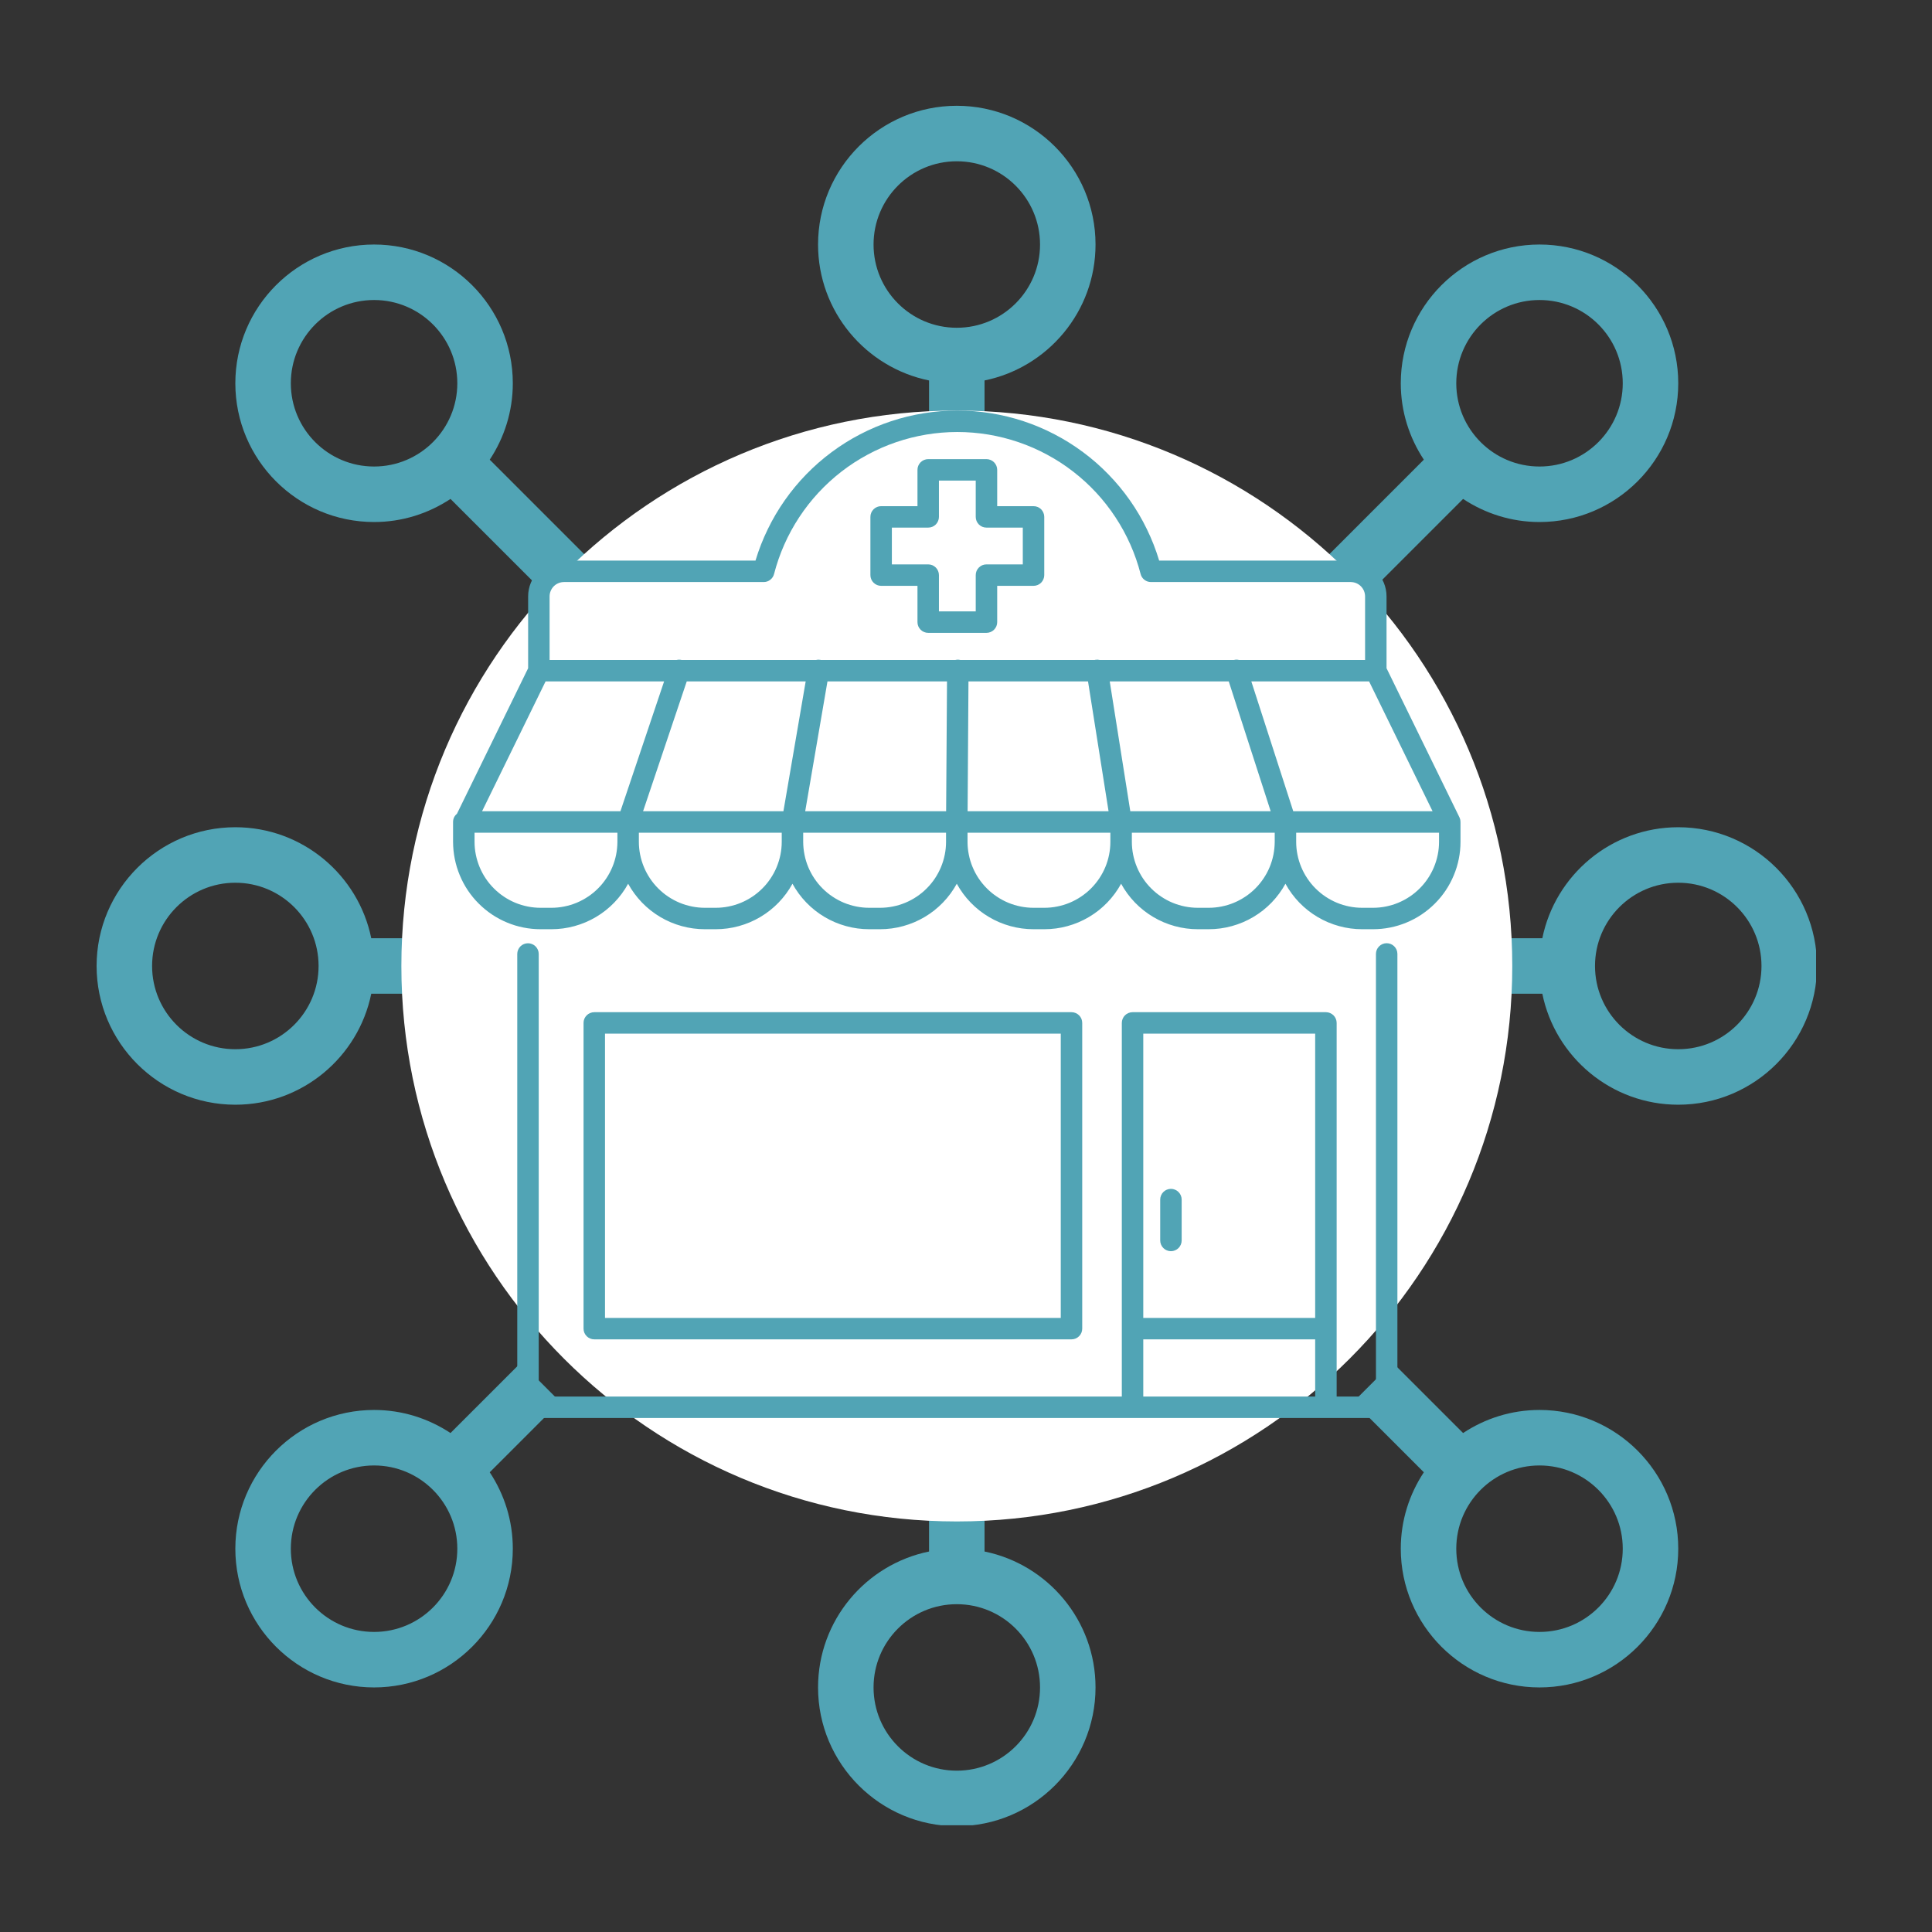
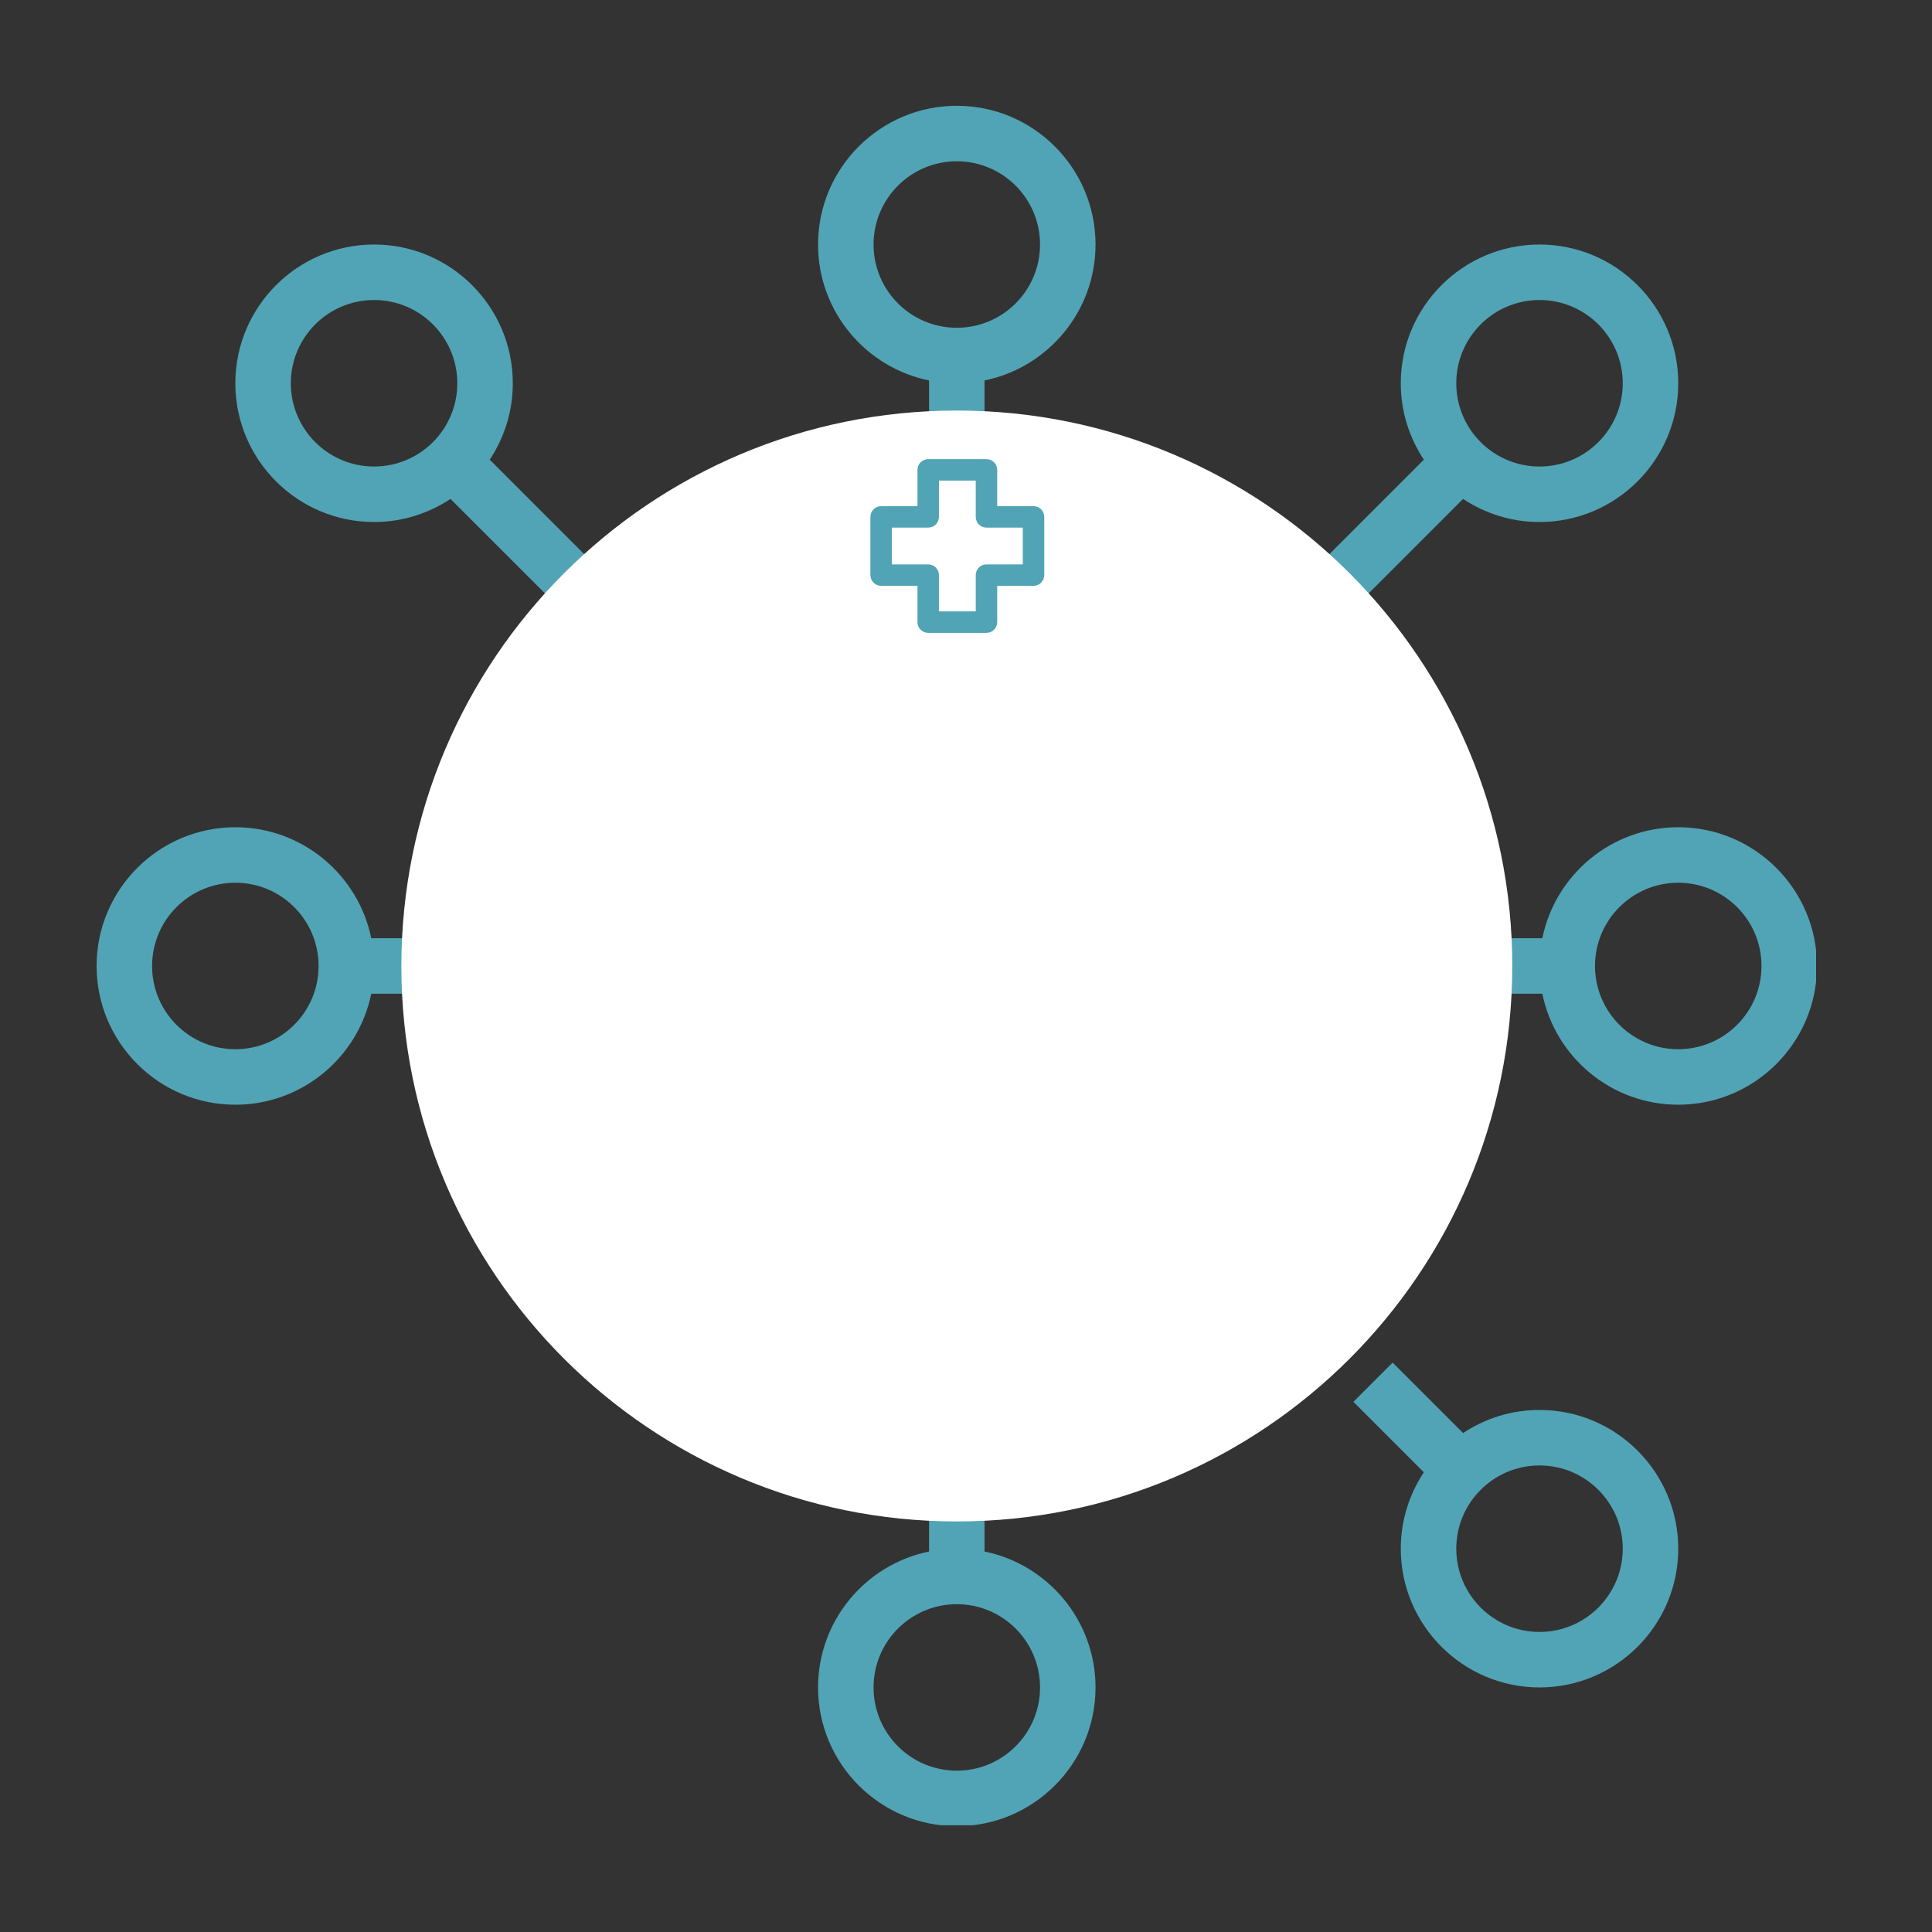
<svg xmlns="http://www.w3.org/2000/svg" width="400" zoomAndPan="magnify" viewBox="0 0 300 300" height="400" preserveAspectRatio="xMidYMid meet" version="1.0">
  <rect x="0" y="0" width="300" height="300" fill="#333333" stroke="none" />
  <defs>
    <clipPath id="f60272b064">
      <path d="M 96 16.426 L 201 16.426 L 201 283.426 L 96 283.426 Z M 96 16.426 " clip-rule="nonzero" />
    </clipPath>
    <clipPath id="bbe40934d4">
      <path d="M 213 128 L 282 128 L 282 172 L 213 172 Z M 213 128 " clip-rule="nonzero" />
    </clipPath>
    <clipPath id="a59a08caac">
      <path d="M 62.324 63.75 L 234.824 63.75 L 234.824 236.25 L 62.324 236.25 Z M 62.324 63.75 " clip-rule="nonzero" />
    </clipPath>
    <clipPath id="cac87fafc9">
      <path d="M 148.574 63.75 C 100.938 63.75 62.324 102.367 62.324 150 C 62.324 197.633 100.938 236.25 148.574 236.25 C 196.207 236.25 234.824 197.633 234.824 150 C 234.824 102.367 196.207 63.75 148.574 63.75 Z M 148.574 63.75 " clip-rule="nonzero" />
    </clipPath>
    <clipPath id="6edce1972d">
      <path d="M 70.352 63.75 L 227 63.75 L 227 220.5 L 70.352 220.5 Z M 70.352 63.75 " clip-rule="nonzero" />
    </clipPath>
  </defs>
  <g clip-path="url(#f60272b064)">
    <path fill="#51a4b5" d="M 191.656 210.32 L 183.039 210.32 L 183.039 193.086 L 174.422 193.086 L 174.422 210.32 L 122.719 210.32 L 122.719 193.086 L 114.102 193.086 L 114.102 210.32 L 105.484 210.32 L 105.484 196.418 C 105.484 191.047 108.848 186.184 113.863 184.316 L 132.414 177.348 C 134.82 183.996 141.113 188.777 148.57 188.777 C 156.027 188.777 162.32 183.996 164.727 177.348 L 183.277 184.316 C 188.293 186.184 191.656 191.047 191.656 196.418 Z M 148.57 171.539 C 151.602 171.539 154.496 170.984 157.188 170.027 L 157.188 171.539 C 157.188 176.285 153.316 180.156 148.57 180.156 C 143.824 180.156 139.953 176.285 139.953 171.539 L 139.953 170.027 C 142.645 170.984 145.539 171.539 148.57 171.539 Z M 118.41 137.07 C 118.41 133.891 120.16 131.145 122.719 129.648 L 122.719 144.492 C 120.16 142.996 118.41 140.25 118.41 137.07 Z M 148.57 89.676 C 165.199 89.676 178.73 103.207 178.73 119.836 L 178.73 122.227 C 176.191 120.746 173.262 119.836 170.113 119.836 C 165.332 119.836 160.707 118.438 156.715 115.781 L 148.57 110.344 L 140.426 115.781 C 136.434 118.438 131.809 119.836 127.027 119.836 C 123.879 119.836 120.949 120.746 118.41 122.227 L 118.41 119.836 C 118.41 103.207 131.941 89.676 148.57 89.676 Z M 135.645 37.969 C 135.645 30.832 141.434 25.043 148.57 25.043 C 155.707 25.043 161.496 30.832 161.496 37.969 C 161.496 45.105 155.707 50.895 148.57 50.895 C 141.434 50.895 135.645 45.105 135.645 37.969 Z M 174.422 144.426 L 174.422 129.648 C 176.98 131.145 178.73 133.891 178.73 137.07 C 178.73 140.203 177.031 142.91 174.422 144.426 Z M 148.57 162.922 C 139.062 162.922 131.336 155.199 131.336 145.688 L 131.336 128.133 C 136.285 127.477 141.012 125.742 145.203 122.949 L 148.57 120.711 L 151.938 122.949 C 156.129 125.742 160.855 127.477 165.805 128.133 L 165.805 145.688 C 165.805 155.199 158.078 162.922 148.57 162.922 Z M 161.496 262.023 C 161.496 269.16 155.707 274.949 148.57 274.949 C 141.434 274.949 135.645 269.16 135.645 262.023 C 135.645 254.887 141.434 249.098 148.57 249.098 C 155.707 249.098 161.496 254.887 161.496 262.023 Z M 186.289 176.238 L 165.805 168.543 L 165.805 164.91 C 169.07 161.98 171.578 158.242 173.027 154.004 C 181.137 152.621 187.348 145.57 187.348 137.07 L 187.348 119.836 C 187.348 99.906 172.234 83.465 152.879 81.309 L 152.879 59.078 C 162.707 57.074 170.113 48.371 170.113 37.969 C 170.113 26.086 160.453 16.426 148.57 16.426 C 136.688 16.426 127.027 26.086 127.027 37.969 C 127.027 48.371 134.434 57.074 144.262 59.078 L 144.262 81.309 C 124.906 83.465 109.793 99.906 109.793 119.836 L 109.793 137.07 C 109.793 145.57 116.004 152.621 124.113 154.004 C 125.562 158.242 128.07 161.98 131.336 164.91 L 131.336 168.543 L 110.852 176.238 C 102.488 179.383 96.867 187.48 96.867 196.418 L 96.867 218.938 L 144.262 218.938 L 144.262 240.918 C 134.434 242.922 127.027 251.621 127.027 262.023 C 127.027 273.906 136.688 283.566 148.57 283.566 C 160.453 283.566 170.113 273.906 170.113 262.023 C 170.113 251.621 162.707 242.922 152.879 240.918 L 152.879 218.938 L 200.273 218.938 L 200.273 196.418 C 200.273 187.48 194.652 179.383 186.289 176.238 " fill-opacity="1" fill-rule="nonzero" />
  </g>
  <g clip-path="url(#bbe40934d4)">
    <path fill="#51a4b5" d="M 260.598 162.922 C 253.461 162.922 247.672 157.133 247.672 149.996 C 247.672 142.859 253.461 137.07 260.598 137.07 C 267.734 137.07 273.523 142.859 273.523 149.996 C 273.523 157.133 267.734 162.922 260.598 162.922 Z M 260.598 128.453 C 250.195 128.453 241.492 135.859 239.492 145.688 L 213.199 145.688 L 213.199 154.305 L 239.492 154.305 C 241.492 164.137 250.195 171.539 260.598 171.539 C 272.48 171.539 282.141 161.879 282.141 149.996 C 282.141 138.113 272.48 128.453 260.598 128.453 " fill-opacity="1" fill-rule="nonzero" />
  </g>
  <path fill="#51a4b5" d="M 23.617 149.996 C 23.617 142.859 29.406 137.07 36.543 137.07 C 43.68 137.07 49.469 142.859 49.469 149.996 C 49.469 157.133 43.68 162.922 36.543 162.922 C 29.406 162.922 23.617 157.133 23.617 149.996 Z M 57.648 154.305 L 83.941 154.305 L 83.941 145.688 L 57.648 145.688 C 55.648 135.859 46.945 128.453 36.543 128.453 C 24.66 128.453 15 138.113 15 149.996 C 15 161.879 24.66 171.539 36.543 171.539 C 46.945 171.539 55.648 164.137 57.648 154.305 " fill-opacity="1" fill-rule="nonzero" />
  <path fill="#51a4b5" d="M 239.055 46.586 C 246.191 46.586 251.98 52.379 251.98 59.516 C 251.98 66.648 246.191 72.441 239.055 72.441 C 231.918 72.441 226.129 66.648 226.129 59.516 C 226.129 52.379 231.918 46.586 239.055 46.586 Z M 203.32 101.34 L 227.188 77.473 C 230.605 79.727 234.66 81.059 239.055 81.059 C 250.938 81.059 260.598 71.395 260.598 59.516 C 260.598 47.633 250.938 37.969 239.055 37.969 C 227.172 37.969 217.512 47.633 217.512 59.516 C 217.512 63.906 218.84 67.965 221.094 71.379 L 197.23 95.246 L 203.32 101.34 " fill-opacity="1" fill-rule="nonzero" />
  <path fill="#51a4b5" d="M 58.086 46.586 C 65.223 46.586 71.012 52.379 71.012 59.516 C 71.012 66.648 65.223 72.441 58.086 72.441 C 50.949 72.441 45.16 66.648 45.16 59.516 C 45.16 52.379 50.949 46.586 58.086 46.586 Z M 58.086 81.059 C 62.48 81.059 66.535 79.727 69.953 77.473 L 93.82 101.34 L 99.91 95.246 L 76.047 71.379 C 78.301 67.965 79.629 63.906 79.629 59.516 C 79.629 47.633 69.969 37.969 58.086 37.969 C 46.203 37.969 36.543 47.633 36.543 59.516 C 36.543 71.395 46.203 81.059 58.086 81.059 " fill-opacity="1" fill-rule="nonzero" />
-   <path fill="#51a4b5" d="M 58.086 253.406 C 50.949 253.406 45.16 247.617 45.16 240.48 C 45.16 233.344 50.949 227.555 58.086 227.555 C 65.223 227.555 71.012 233.344 71.012 240.48 C 71.012 247.617 65.223 253.406 58.086 253.406 Z M 80.895 211.582 L 69.953 222.52 C 66.535 220.266 62.48 218.938 58.086 218.938 C 46.203 218.938 36.543 228.598 36.543 240.48 C 36.543 252.363 46.203 262.023 58.086 262.023 C 69.969 262.023 79.629 252.363 79.629 240.48 C 79.629 236.086 78.301 232.031 76.047 228.613 L 86.984 217.676 L 80.895 211.582 " fill-opacity="1" fill-rule="nonzero" />
  <path fill="#51a4b5" d="M 239.055 253.406 C 231.918 253.406 226.129 247.617 226.129 240.48 C 226.129 233.344 231.918 227.555 239.055 227.555 C 246.191 227.555 251.98 233.344 251.98 240.48 C 251.98 247.617 246.191 253.406 239.055 253.406 Z M 239.055 218.938 C 234.66 218.938 230.605 220.266 227.188 222.52 L 216.246 211.582 L 210.156 217.676 L 221.094 228.613 C 218.84 232.031 217.512 236.086 217.512 240.48 C 217.512 252.363 227.172 262.023 239.055 262.023 C 250.938 262.023 260.598 252.363 260.598 240.48 C 260.598 228.598 250.938 218.938 239.055 218.938 " fill-opacity="1" fill-rule="nonzero" />
  <path fill="#51a4b5" d="M 101.176 145.688 L 92.559 145.688 L 92.559 154.305 L 101.176 154.305 L 101.176 145.688 " fill-opacity="1" fill-rule="nonzero" />
  <path fill="#51a4b5" d="M 195.965 154.305 L 204.582 154.305 L 204.582 145.688 L 195.965 145.688 L 195.965 154.305 " fill-opacity="1" fill-rule="nonzero" />
  <g clip-path="url(#a59a08caac)">
    <g clip-path="url(#cac87fafc9)">
      <path fill="#ffffff" d="M 62.324 63.75 L 234.824 63.75 L 234.824 236.25 L 62.324 236.25 Z M 62.324 63.75 " fill-opacity="1" fill-rule="nonzero" />
    </g>
  </g>
  <path fill="#51a4b5" d="M 153.18 98.27 L 144.129 98.27 C 143.91 98.27 143.695 98.227 143.492 98.141 C 143.289 98.059 143.109 97.938 142.953 97.781 C 142.797 97.625 142.676 97.445 142.59 97.242 C 142.504 97.035 142.465 96.824 142.465 96.605 L 142.465 90.969 L 136.824 90.969 C 136.602 90.969 136.391 90.926 136.184 90.84 C 135.98 90.754 135.801 90.637 135.645 90.48 C 135.488 90.324 135.367 90.145 135.281 89.938 C 135.199 89.734 135.156 89.523 135.156 89.301 L 135.156 80.262 C 135.156 80.039 135.199 79.828 135.281 79.625 C 135.367 79.418 135.488 79.238 135.645 79.082 C 135.801 78.926 135.98 78.809 136.184 78.723 C 136.391 78.637 136.602 78.598 136.824 78.598 L 142.465 78.598 L 142.465 72.961 C 142.465 72.738 142.504 72.527 142.59 72.324 C 142.676 72.117 142.797 71.938 142.953 71.781 C 143.109 71.625 143.289 71.504 143.492 71.422 C 143.695 71.336 143.91 71.293 144.129 71.293 L 153.18 71.293 C 153.398 71.293 153.609 71.336 153.816 71.422 C 154.02 71.504 154.199 71.625 154.355 71.781 C 154.512 71.938 154.633 72.117 154.719 72.324 C 154.801 72.527 154.844 72.738 154.844 72.961 L 154.844 78.598 L 160.484 78.598 C 160.707 78.598 160.918 78.637 161.125 78.723 C 161.328 78.809 161.508 78.926 161.664 79.082 C 161.82 79.238 161.941 79.418 162.023 79.625 C 162.109 79.828 162.152 80.039 162.152 80.262 L 162.152 89.301 C 162.152 89.523 162.109 89.734 162.023 89.938 C 161.941 90.145 161.82 90.324 161.664 90.48 C 161.508 90.637 161.328 90.758 161.125 90.84 C 160.918 90.926 160.707 90.969 160.484 90.969 L 154.844 90.969 L 154.844 96.605 C 154.844 96.824 154.801 97.035 154.719 97.242 C 154.633 97.445 154.512 97.625 154.355 97.781 C 154.199 97.938 154.02 98.059 153.816 98.141 C 153.609 98.227 153.398 98.27 153.18 98.27 Z M 145.797 94.938 L 151.512 94.938 L 151.512 89.301 C 151.512 89.082 151.555 88.867 151.637 88.664 C 151.723 88.461 151.844 88.281 152 88.125 C 152.156 87.969 152.336 87.848 152.539 87.762 C 152.746 87.68 152.957 87.637 153.18 87.637 L 158.82 87.637 L 158.82 81.926 L 153.18 81.926 C 152.957 81.926 152.746 81.887 152.539 81.801 C 152.336 81.715 152.156 81.598 152 81.441 C 151.844 81.285 151.723 81.102 151.637 80.898 C 151.555 80.695 151.512 80.484 151.512 80.262 L 151.512 74.625 L 145.797 74.625 L 145.797 80.262 C 145.797 80.484 145.754 80.695 145.668 80.898 C 145.586 81.102 145.465 81.285 145.309 81.441 C 145.152 81.598 144.973 81.715 144.77 81.801 C 144.562 81.887 144.352 81.926 144.129 81.926 L 138.488 81.926 L 138.488 87.637 L 144.129 87.637 C 144.352 87.637 144.562 87.68 144.77 87.762 C 144.973 87.848 145.152 87.969 145.309 88.125 C 145.465 88.281 145.586 88.461 145.668 88.664 C 145.754 88.867 145.797 89.082 145.797 89.301 Z M 145.797 94.938 " fill-opacity="1" fill-rule="nonzero" />
  <g clip-path="url(#6edce1972d)">
-     <path fill="#51a4b5" d="M 226.781 127.602 C 226.781 127.5 226.773 127.402 226.754 127.305 C 226.75 127.297 226.75 127.289 226.746 127.281 C 226.727 127.195 226.703 127.109 226.668 127.027 C 226.66 127.004 226.648 126.98 226.637 126.957 C 226.633 126.938 226.625 126.922 226.617 126.906 L 215.301 103.762 L 215.301 92.609 C 215.301 92.242 215.266 91.883 215.191 91.523 C 215.121 91.164 215.016 90.816 214.875 90.48 C 214.734 90.145 214.562 89.824 214.359 89.52 C 214.156 89.219 213.926 88.938 213.668 88.68 C 213.41 88.422 213.129 88.191 212.828 87.988 C 212.523 87.785 212.203 87.613 211.867 87.473 C 211.527 87.336 211.18 87.23 210.824 87.156 C 210.465 87.086 210.105 87.051 209.738 87.051 L 179.996 87.051 C 179.492 85.375 178.859 83.754 178.094 82.184 C 177.332 80.609 176.449 79.109 175.445 77.68 C 174.441 76.25 173.328 74.906 172.109 73.656 C 170.895 72.402 169.582 71.254 168.18 70.215 C 166.777 69.172 165.301 68.246 163.75 67.441 C 162.203 66.633 160.598 65.957 158.938 65.406 C 157.281 64.859 155.586 64.445 153.863 64.168 C 152.137 63.891 150.402 63.75 148.652 63.75 C 146.906 63.75 145.172 63.891 143.445 64.168 C 141.719 64.445 140.027 64.859 138.371 65.406 C 136.711 65.957 135.105 66.633 133.555 67.441 C 132.008 68.246 130.531 69.172 129.129 70.215 C 127.727 71.254 126.414 72.402 125.195 73.656 C 123.977 74.906 122.867 76.25 121.863 77.68 C 120.859 79.109 119.977 80.609 119.215 82.184 C 118.449 83.754 117.816 85.375 117.312 87.051 L 87.57 87.051 C 87.203 87.051 86.844 87.086 86.484 87.156 C 86.129 87.23 85.781 87.336 85.441 87.473 C 85.105 87.613 84.785 87.785 84.48 87.988 C 84.18 88.191 83.898 88.422 83.641 88.68 C 83.383 88.938 83.148 89.219 82.949 89.52 C 82.746 89.824 82.574 90.145 82.434 90.48 C 82.293 90.816 82.188 91.164 82.117 91.523 C 82.043 91.883 82.008 92.242 82.008 92.605 L 82.008 103.762 L 70.953 126.367 C 70.555 126.695 70.355 127.117 70.352 127.637 L 70.352 130.719 C 70.355 131.609 70.441 132.492 70.617 133.367 C 70.793 134.238 71.051 135.09 71.395 135.91 C 71.734 136.734 72.152 137.516 72.648 138.258 C 73.145 138.996 73.707 139.684 74.34 140.312 C 74.969 140.941 75.656 141.504 76.395 142 C 77.137 142.496 77.918 142.914 78.742 143.254 C 79.566 143.598 80.414 143.855 81.289 144.027 C 82.164 144.203 83.047 144.289 83.938 144.289 L 85.621 144.289 C 86.84 144.289 88.035 144.129 89.211 143.805 C 90.387 143.484 91.496 143.012 92.547 142.391 C 93.594 141.77 94.543 141.02 95.387 140.145 C 96.234 139.266 96.953 138.293 97.535 137.227 C 98.121 138.293 98.84 139.266 99.684 140.145 C 100.531 141.02 101.48 141.77 102.527 142.391 C 103.574 143.012 104.688 143.484 105.863 143.805 C 107.039 144.129 108.234 144.289 109.453 144.289 L 111.137 144.289 C 112.355 144.289 113.551 144.129 114.727 143.805 C 115.902 143.484 117.016 143.012 118.062 142.391 C 119.109 141.77 120.059 141.02 120.906 140.145 C 121.754 139.266 122.469 138.293 123.055 137.227 C 123.641 138.293 124.355 139.266 125.203 140.145 C 126.047 141.02 126.996 141.77 128.043 142.391 C 129.094 143.012 130.203 143.484 131.379 143.805 C 132.555 144.129 133.75 144.289 134.969 144.289 L 136.652 144.289 C 137.871 144.289 139.07 144.129 140.242 143.805 C 141.418 143.484 142.531 143.012 143.578 142.391 C 144.629 141.77 145.574 141.02 146.422 140.145 C 147.27 139.266 147.984 138.293 148.57 137.227 C 149.156 138.293 149.871 139.266 150.719 140.145 C 151.566 141.02 152.512 141.77 153.562 142.391 C 154.609 143.012 155.723 143.484 156.895 143.805 C 158.07 144.129 159.27 144.289 160.488 144.289 L 162.168 144.289 C 163.387 144.289 164.586 144.129 165.762 143.805 C 166.938 143.484 168.047 143.012 169.094 142.391 C 170.145 141.77 171.09 141.02 171.938 140.145 C 172.785 139.266 173.5 138.293 174.086 137.227 C 174.672 138.293 175.387 139.266 176.234 140.145 C 177.082 141.02 178.031 141.77 179.078 142.391 C 180.125 143.012 181.238 143.484 182.414 143.805 C 183.59 144.129 184.785 144.289 186.004 144.289 L 187.688 144.289 C 188.906 144.289 190.102 144.129 191.277 143.805 C 192.453 143.484 193.566 143.012 194.613 142.391 C 195.66 141.77 196.609 141.02 197.457 140.145 C 198.301 139.266 199.02 138.293 199.602 137.227 C 200.188 138.293 200.906 139.266 201.75 140.145 C 202.598 141.02 203.547 141.77 204.594 142.391 C 205.645 143.012 206.754 143.484 207.93 143.805 C 209.105 144.129 210.301 144.289 211.52 144.289 L 213.203 144.289 C 214.094 144.289 214.977 144.203 215.852 144.027 C 216.727 143.855 217.574 143.598 218.398 143.254 C 219.223 142.914 220.004 142.496 220.746 142 C 221.484 141.504 222.172 140.941 222.801 140.312 C 223.434 139.684 223.996 138.996 224.492 138.258 C 224.988 137.516 225.406 136.734 225.746 135.91 C 226.09 135.09 226.348 134.238 226.523 133.367 C 226.699 132.492 226.785 131.609 226.785 130.719 L 226.785 127.637 C 226.785 127.625 226.785 127.613 226.781 127.602 Z M 125.105 105.812 L 121.648 125.969 L 99.855 125.969 L 106.637 105.812 Z M 128.488 105.812 L 147.051 105.812 L 146.914 125.969 L 125.031 125.969 Z M 150.383 105.812 L 168.949 105.812 L 172.137 125.969 L 150.25 125.969 Z M 175.512 125.969 L 172.32 105.812 L 190.801 105.812 L 197.312 125.969 Z M 200.816 125.969 L 194.305 105.812 L 212.594 105.812 L 222.449 125.969 Z M 87.57 90.379 L 118.582 90.379 C 118.961 90.379 119.301 90.266 119.602 90.031 C 119.902 89.797 120.102 89.496 120.195 89.129 C 120.602 87.562 121.129 86.039 121.785 84.559 C 122.441 83.082 123.215 81.664 124.105 80.312 C 124.992 78.961 125.988 77.691 127.086 76.504 C 128.188 75.316 129.375 74.23 130.652 73.238 C 131.934 72.246 133.285 71.367 134.711 70.602 C 136.133 69.832 137.609 69.188 139.141 68.664 C 140.672 68.141 142.238 67.746 143.832 67.48 C 145.43 67.215 147.035 67.082 148.652 67.082 C 150.273 67.082 151.879 67.215 153.477 67.48 C 155.07 67.746 156.633 68.141 158.164 68.664 C 159.695 69.188 161.176 69.832 162.598 70.602 C 164.023 71.367 165.375 72.246 166.652 73.238 C 167.934 74.23 169.121 75.316 170.223 76.504 C 171.32 77.691 172.316 78.961 173.203 80.312 C 174.094 81.664 174.867 83.082 175.523 84.559 C 176.18 86.039 176.707 87.562 177.113 89.129 C 177.207 89.496 177.402 89.797 177.703 90.031 C 178.004 90.266 178.348 90.379 178.727 90.379 L 209.738 90.379 C 210.035 90.383 210.316 90.438 210.59 90.551 C 210.863 90.664 211.105 90.824 211.312 91.031 C 211.523 91.242 211.684 91.484 211.797 91.754 C 211.91 92.027 211.965 92.312 211.969 92.605 L 211.969 102.48 L 192.398 102.48 C 192.133 102.414 191.867 102.414 191.605 102.48 L 170.77 102.48 C 170.547 102.426 170.328 102.418 170.102 102.453 C 170.059 102.461 170.012 102.469 169.969 102.48 L 149.113 102.48 C 148.992 102.449 148.867 102.434 148.738 102.434 L 148.727 102.434 C 148.598 102.434 148.469 102.449 148.344 102.48 L 127.484 102.48 C 127.449 102.473 127.41 102.461 127.375 102.457 C 127.148 102.418 126.922 102.426 126.699 102.48 L 105.852 102.48 C 105.59 102.418 105.328 102.418 105.062 102.48 L 85.34 102.48 L 85.34 92.605 C 85.34 92.312 85.398 92.027 85.512 91.754 C 85.625 91.484 85.785 91.242 85.996 91.031 C 86.203 90.824 86.445 90.664 86.719 90.551 C 86.988 90.438 87.273 90.383 87.57 90.379 Z M 84.715 105.812 L 103.121 105.812 L 96.34 125.969 L 74.855 125.969 Z M 85.621 140.961 L 83.938 140.961 C 83.266 140.961 82.598 140.895 81.938 140.762 C 81.281 140.629 80.641 140.438 80.016 140.18 C 79.395 139.922 78.805 139.605 78.246 139.23 C 77.688 138.859 77.172 138.434 76.695 137.957 C 76.219 137.484 75.793 136.965 75.418 136.406 C 75.047 135.848 74.73 135.258 74.473 134.637 C 74.215 134.016 74.02 133.375 73.887 132.715 C 73.754 132.055 73.688 131.391 73.688 130.719 L 73.688 129.301 L 95.871 129.301 L 95.871 130.719 C 95.867 131.391 95.801 132.055 95.672 132.715 C 95.539 133.375 95.344 134.016 95.086 134.637 C 94.828 135.258 94.512 135.848 94.137 136.406 C 93.762 136.965 93.34 137.484 92.863 137.957 C 92.387 138.434 91.871 138.859 91.309 139.23 C 90.75 139.605 90.16 139.922 89.539 140.18 C 88.918 140.438 88.277 140.629 87.617 140.762 C 86.957 140.895 86.293 140.961 85.621 140.961 Z M 111.137 140.961 L 109.453 140.961 C 108.781 140.961 108.113 140.895 107.457 140.762 C 106.797 140.629 106.156 140.438 105.535 140.18 C 104.914 139.922 104.324 139.605 103.762 139.23 C 103.203 138.859 102.688 138.434 102.211 137.957 C 101.734 137.484 101.309 136.965 100.938 136.406 C 100.562 135.848 100.246 135.258 99.988 134.637 C 99.73 134.016 99.535 133.375 99.402 132.715 C 99.27 132.055 99.203 131.391 99.203 130.719 L 99.203 129.301 L 121.387 129.301 L 121.387 130.719 C 121.387 131.391 121.32 132.055 121.188 132.715 C 121.055 133.375 120.859 134.016 120.602 134.637 C 120.344 135.258 120.027 135.848 119.652 136.406 C 119.281 136.965 118.855 137.484 118.379 137.957 C 117.902 138.434 117.387 138.859 116.828 139.23 C 116.27 139.605 115.676 139.922 115.055 140.18 C 114.434 140.438 113.793 140.629 113.137 140.762 C 112.477 140.895 111.809 140.961 111.137 140.961 Z M 136.652 140.961 L 134.969 140.961 C 134.297 140.961 133.633 140.895 132.973 140.762 C 132.312 140.629 131.672 140.438 131.051 140.18 C 130.43 139.922 129.84 139.605 129.281 139.23 C 128.719 138.859 128.203 138.434 127.727 137.957 C 127.25 137.484 126.828 136.965 126.453 136.406 C 126.078 135.848 125.762 135.258 125.504 134.637 C 125.246 134.016 125.051 133.375 124.922 132.715 C 124.789 132.055 124.723 131.391 124.719 130.719 L 124.719 129.301 L 146.902 129.301 L 146.902 130.719 C 146.902 131.391 146.836 132.055 146.703 132.715 C 146.57 133.375 146.375 134.016 146.117 134.637 C 145.859 135.258 145.543 135.848 145.172 136.406 C 144.797 136.965 144.371 137.484 143.895 137.957 C 143.422 138.434 142.902 138.859 142.344 139.23 C 141.785 139.605 141.195 139.922 140.574 140.18 C 139.953 140.438 139.312 140.629 138.652 140.762 C 137.992 140.895 137.324 140.961 136.652 140.961 Z M 162.168 140.961 L 160.488 140.961 C 159.816 140.961 159.148 140.895 158.488 140.762 C 157.828 140.629 157.188 140.438 156.566 140.18 C 155.945 139.922 155.355 139.605 154.797 139.23 C 154.238 138.859 153.719 138.434 153.246 137.957 C 152.77 137.484 152.344 136.965 151.969 136.406 C 151.594 135.848 151.281 135.258 151.023 134.637 C 150.762 134.016 150.57 133.375 150.438 132.715 C 150.305 132.055 150.238 131.391 150.238 130.719 L 150.238 129.301 L 172.418 129.301 L 172.418 130.719 C 172.418 131.391 172.352 132.055 172.219 132.715 C 172.09 133.375 171.895 134.016 171.637 134.637 C 171.379 135.258 171.062 135.848 170.688 136.406 C 170.312 136.965 169.887 137.484 169.414 137.957 C 168.938 138.434 168.418 138.859 167.859 139.23 C 167.301 139.605 166.711 139.922 166.09 140.18 C 165.469 140.438 164.828 140.629 164.168 140.762 C 163.508 140.895 162.844 140.961 162.168 140.961 Z M 187.688 140.961 L 186.004 140.961 C 185.332 140.961 184.664 140.895 184.004 140.762 C 183.344 140.629 182.707 140.438 182.082 140.18 C 181.461 139.922 180.871 139.605 180.312 139.23 C 179.754 138.859 179.234 138.434 178.762 137.957 C 178.285 137.484 177.859 136.965 177.484 136.406 C 177.113 135.848 176.797 135.258 176.539 134.637 C 176.281 134.016 176.086 133.375 175.953 132.715 C 175.82 132.055 175.754 131.391 175.754 130.719 L 175.754 129.301 L 197.938 129.301 L 197.938 130.719 C 197.934 131.391 197.867 132.055 197.738 132.715 C 197.605 133.375 197.41 134.016 197.152 134.637 C 196.895 135.258 196.578 135.848 196.203 136.406 C 195.828 136.965 195.406 137.484 194.93 137.957 C 194.453 138.434 193.938 138.859 193.375 139.23 C 192.816 139.605 192.227 139.922 191.605 140.18 C 190.984 140.438 190.344 140.629 189.684 140.762 C 189.023 140.895 188.359 140.961 187.688 140.961 Z M 223.453 130.719 C 223.453 131.391 223.387 132.055 223.254 132.715 C 223.121 133.375 222.926 134.016 222.668 134.637 C 222.41 135.258 222.094 135.848 221.719 136.406 C 221.348 136.965 220.922 137.484 220.445 137.957 C 219.969 138.434 219.453 138.859 218.895 139.23 C 218.336 139.605 217.742 139.922 217.121 140.18 C 216.5 140.438 215.859 140.629 215.203 140.762 C 214.543 140.895 213.875 140.961 213.203 140.961 L 211.52 140.961 C 210.848 140.961 210.18 140.895 209.523 140.762 C 208.863 140.629 208.223 140.438 207.602 140.18 C 206.98 139.922 206.391 139.605 205.828 139.23 C 205.27 138.859 204.754 138.434 204.277 137.957 C 203.801 137.484 203.375 136.965 203.004 136.406 C 202.629 135.848 202.312 135.258 202.055 134.637 C 201.797 134.016 201.602 133.375 201.469 132.715 C 201.336 132.055 201.27 131.391 201.27 130.719 L 201.27 129.301 L 223.453 129.301 Z M 215.324 146.461 C 215.102 146.461 214.891 146.504 214.684 146.586 C 214.48 146.672 214.301 146.793 214.145 146.949 C 213.988 147.105 213.867 147.285 213.781 147.488 C 213.699 147.691 213.656 147.906 213.656 148.125 L 213.656 216.852 L 207.555 216.852 L 207.555 158.84 C 207.555 158.617 207.512 158.406 207.426 158.199 C 207.34 157.996 207.223 157.816 207.066 157.66 C 206.91 157.504 206.727 157.383 206.523 157.301 C 206.32 157.215 206.105 157.172 205.887 157.172 L 175.863 157.172 C 175.641 157.172 175.43 157.215 175.227 157.301 C 175.02 157.383 174.84 157.504 174.684 157.66 C 174.527 157.816 174.406 157.996 174.324 158.199 C 174.238 158.406 174.195 158.617 174.195 158.84 L 174.195 216.852 L 83.652 216.852 L 83.652 148.125 C 83.652 147.906 83.609 147.695 83.523 147.492 C 83.438 147.289 83.316 147.109 83.16 146.953 C 83.004 146.797 82.824 146.676 82.621 146.594 C 82.418 146.508 82.207 146.469 81.984 146.469 C 81.766 146.469 81.555 146.508 81.348 146.594 C 81.145 146.676 80.965 146.797 80.809 146.953 C 80.652 147.109 80.531 147.289 80.449 147.492 C 80.363 147.695 80.32 147.906 80.32 148.125 L 80.32 218.52 C 80.32 218.738 80.359 218.953 80.445 219.156 C 80.531 219.359 80.652 219.539 80.809 219.695 C 80.965 219.852 81.145 219.973 81.348 220.059 C 81.551 220.141 81.766 220.184 81.984 220.184 L 215.324 220.184 C 215.543 220.184 215.758 220.141 215.961 220.059 C 216.164 219.973 216.344 219.852 216.5 219.695 C 216.656 219.539 216.777 219.359 216.863 219.156 C 216.945 218.953 216.988 218.738 216.988 218.52 L 216.988 148.125 C 216.988 147.906 216.945 147.691 216.863 147.488 C 216.777 147.285 216.656 147.105 216.5 146.949 C 216.344 146.793 216.164 146.672 215.961 146.586 C 215.758 146.504 215.543 146.461 215.324 146.461 Z M 204.219 160.504 L 204.219 204.645 L 177.527 204.645 L 177.527 160.504 Z M 177.527 216.852 L 177.527 207.973 L 204.219 207.973 L 204.219 216.852 Z M 166.383 207.973 C 166.602 207.973 166.816 207.934 167.02 207.848 C 167.223 207.762 167.402 207.645 167.559 207.488 C 167.715 207.332 167.836 207.152 167.922 206.945 C 168.004 206.742 168.047 206.531 168.047 206.309 L 168.047 158.84 C 168.047 158.617 168.004 158.406 167.922 158.199 C 167.836 157.996 167.715 157.816 167.559 157.66 C 167.402 157.504 167.223 157.383 167.02 157.301 C 166.816 157.215 166.602 157.172 166.383 157.172 L 92.277 157.172 C 92.059 157.172 91.844 157.215 91.641 157.301 C 91.438 157.383 91.258 157.504 91.102 157.66 C 90.945 157.816 90.824 157.996 90.738 158.199 C 90.652 158.406 90.613 158.617 90.613 158.84 L 90.613 206.309 C 90.613 206.531 90.652 206.742 90.738 206.945 C 90.824 207.152 90.945 207.332 91.102 207.488 C 91.258 207.645 91.438 207.762 91.641 207.848 C 91.844 207.934 92.059 207.973 92.277 207.973 Z M 93.945 160.504 L 164.715 160.504 L 164.715 204.645 L 93.945 204.645 Z M 180.156 192.625 L 180.156 186.266 C 180.156 186.047 180.199 185.836 180.285 185.633 C 180.367 185.426 180.488 185.25 180.645 185.094 C 180.801 184.938 180.98 184.816 181.184 184.734 C 181.391 184.648 181.602 184.605 181.82 184.605 C 182.043 184.605 182.254 184.648 182.457 184.734 C 182.66 184.816 182.844 184.938 183 185.094 C 183.152 185.25 183.273 185.426 183.359 185.633 C 183.445 185.836 183.488 186.047 183.488 186.266 L 183.488 192.625 C 183.488 192.844 183.445 193.055 183.359 193.258 C 183.273 193.461 183.152 193.641 183 193.797 C 182.844 193.953 182.66 194.074 182.457 194.156 C 182.254 194.242 182.043 194.285 181.82 194.285 C 181.602 194.285 181.391 194.242 181.184 194.156 C 180.98 194.074 180.801 193.953 180.645 193.797 C 180.488 193.641 180.367 193.461 180.285 193.258 C 180.199 193.055 180.156 192.844 180.156 192.625 Z M 180.156 192.625 " fill-opacity="1" fill-rule="nonzero" />
-   </g>
+     </g>
</svg>